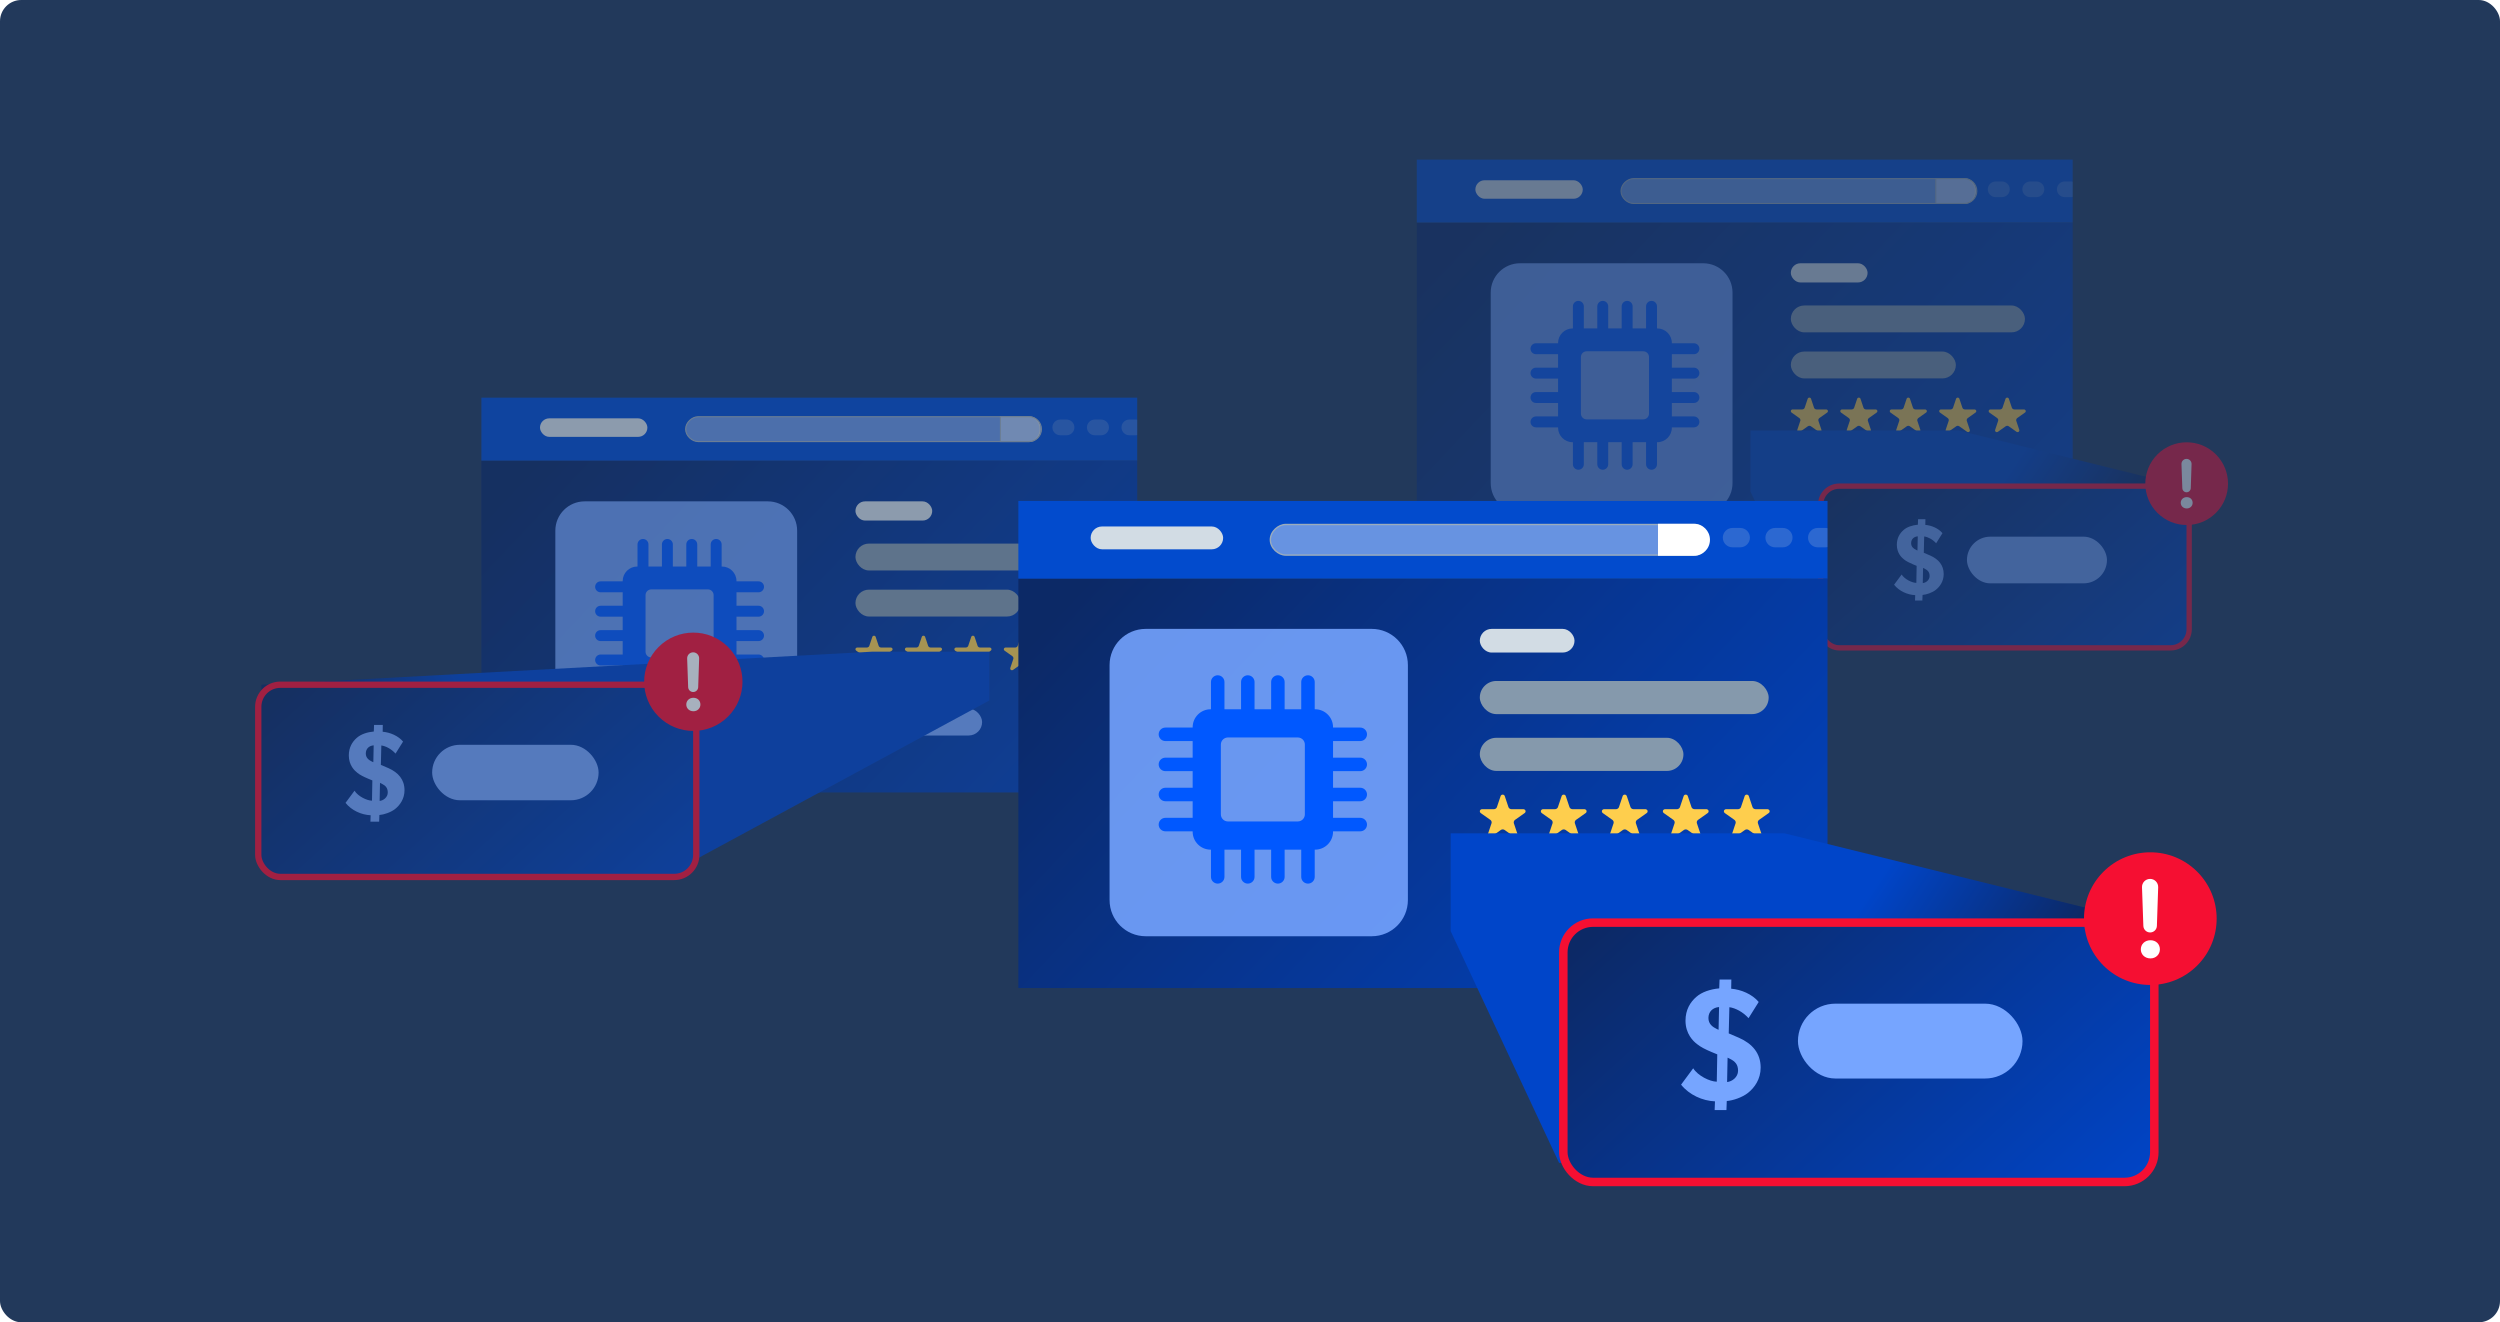
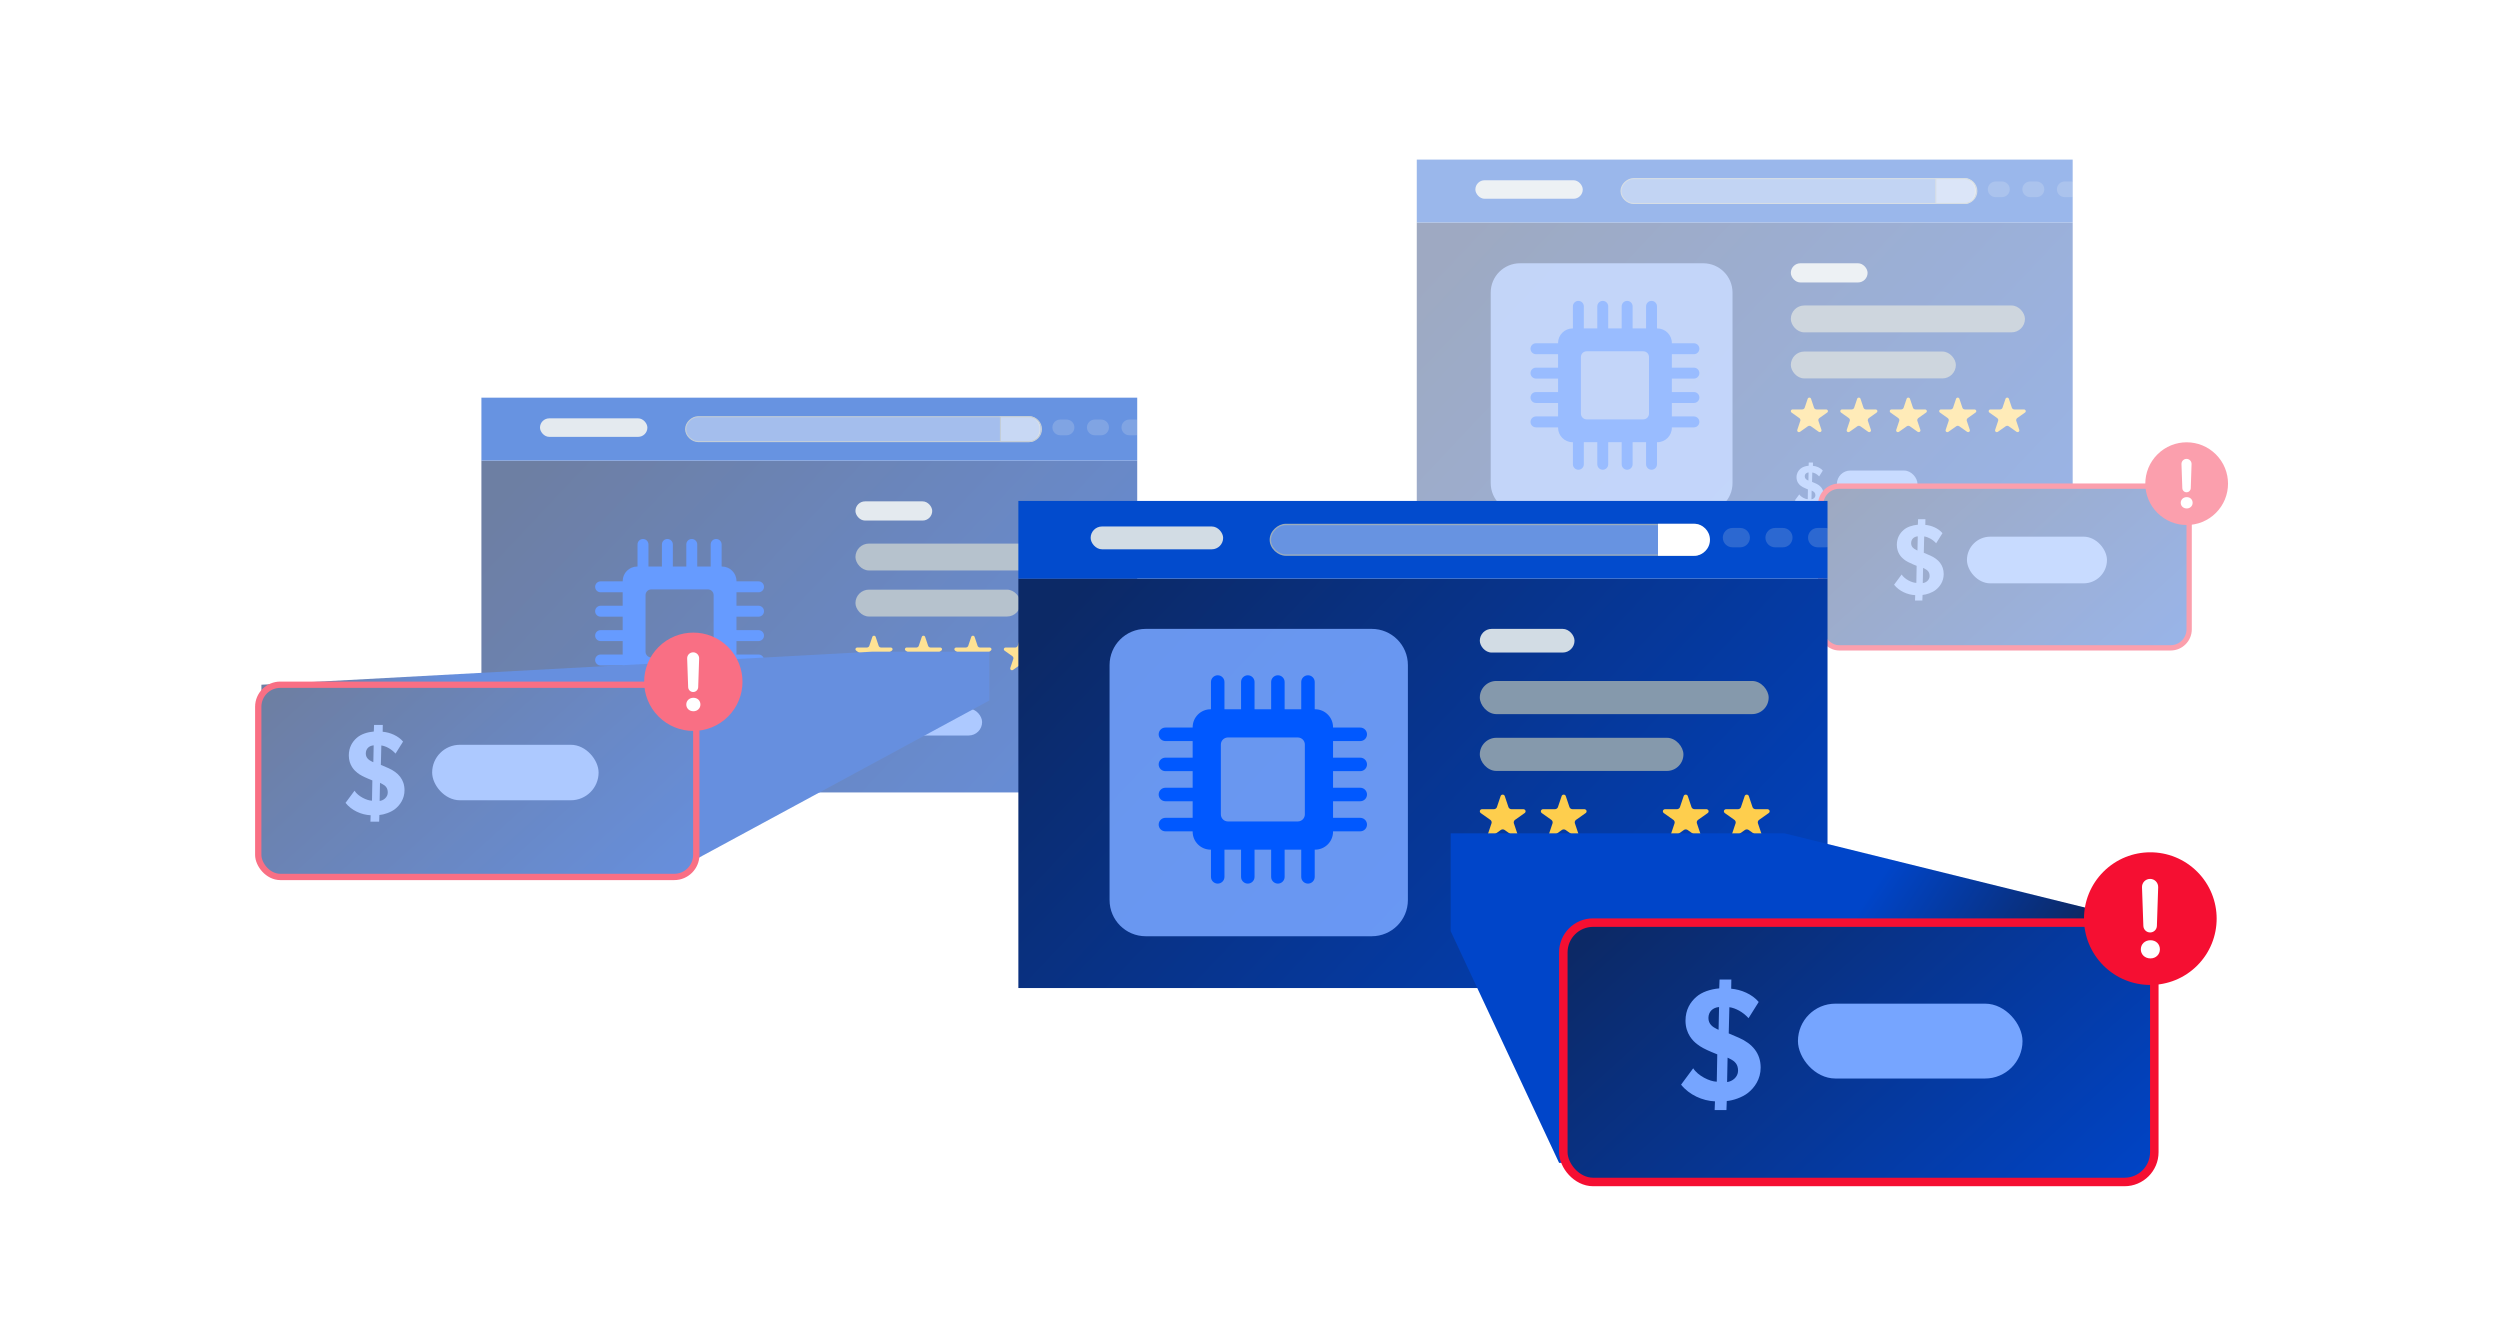
<svg xmlns="http://www.w3.org/2000/svg" width="588" height="311" viewBox="0 0 588 311" fill="none">
-   <rect width="588" height="311" rx="5" fill="#22395B" />
  <g opacity="0.4">
    <g clip-path="url(#clip0_10017_11486)">
      <g filter="url(#filter0_dd_10017_11486)">
        <path d="M327.694 46.808H487.531V126.02C487.531 128.454 485.548 130.428 483.103 130.428H332.121C329.677 130.428 327.694 128.454 327.694 126.02V46.808Z" fill="url(#paint0_linear_10017_11486)" />
        <path d="M423.355 110.694C423.355 111.676 422.83 112.394 422.291 112.823C421.807 113.21 421.019 113.473 420.494 113.514L420.466 114.274H419.471L419.498 113.542C418.462 113.5 417.328 113.003 416.637 112.132L417.66 110.749C418.061 111.385 419.056 111.869 419.651 111.883L419.692 109.574L419.222 109.381C418.697 109.16 418.282 108.952 417.978 108.703C417.674 108.468 417.01 107.86 417.01 106.727C417.01 105.814 417.411 105.165 417.923 104.722C418.393 104.308 419.111 104.073 419.858 104.004L419.886 103.257H420.881L420.867 104.031C421.696 104.1 422.636 104.487 423.189 105.151L422.332 106.519C421.862 105.994 421.226 105.662 420.715 105.593L420.66 107.805L421.531 108.178C422.65 108.676 423.355 109.478 423.355 110.694ZM419.844 105.579C419.319 105.621 418.946 105.966 418.946 106.506C418.946 107.017 419.305 107.266 419.651 107.432L419.803 107.501L419.844 105.579ZM421.448 110.957C421.448 110.431 421.199 110.169 420.784 109.961L420.563 109.851L420.521 111.911C420.95 111.869 421.448 111.496 421.448 110.957Z" fill="#76A5FF" />
        <path d="M424.029 90.771H421.713V90.767C421.584 90.765 421.46 90.727 421.355 90.657C421.251 90.587 421.173 90.488 421.131 90.375C421.124 90.358 421.118 90.34 421.113 90.322L420.433 88.291L420.417 88.24C420.387 88.164 420.333 88.098 420.26 88.052C420.188 88.006 420.102 87.983 420.014 87.987C419.927 87.99 419.843 88.019 419.775 88.07C419.706 88.121 419.657 88.191 419.635 88.27L418.947 90.315C418.947 90.316 418.947 90.317 418.947 90.318C418.942 90.34 418.935 90.361 418.926 90.381C418.883 90.493 418.805 90.591 418.701 90.66C418.597 90.729 418.472 90.766 418.344 90.767V90.772H416.026C415.925 90.788 415.833 90.837 415.768 90.911C415.703 90.984 415.668 91.077 415.669 91.172C415.669 91.234 415.684 91.295 415.712 91.35C415.74 91.406 415.782 91.455 415.833 91.494L415.852 91.508L417.652 92.784C417.738 92.841 417.807 92.917 417.855 93.005C417.903 93.092 417.928 93.189 417.927 93.287C417.927 93.333 417.921 93.378 417.91 93.423C417.902 93.457 417.891 93.49 417.877 93.523L417.194 95.565V95.572L417.189 95.587C417.178 95.624 417.172 95.663 417.172 95.702C417.171 95.754 417.18 95.806 417.2 95.855C417.22 95.904 417.25 95.949 417.289 95.986C417.328 96.024 417.374 96.054 417.425 96.075C417.476 96.096 417.532 96.108 417.587 96.109C417.66 96.109 417.732 96.091 417.794 96.056L417.867 96.006L419.654 94.743L419.693 94.715C419.792 94.651 419.91 94.616 420.03 94.615C420.151 94.614 420.269 94.647 420.369 94.709C420.391 94.722 420.412 94.737 420.432 94.753L422.209 96.01L422.259 96.046C422.324 96.085 422.4 96.105 422.477 96.104C422.533 96.103 422.588 96.091 422.639 96.07C422.69 96.049 422.736 96.019 422.775 95.981C422.813 95.943 422.843 95.899 422.863 95.85C422.883 95.802 422.893 95.75 422.891 95.698C422.892 95.657 422.885 95.616 422.873 95.577C422.873 95.571 422.868 95.564 422.867 95.558L422.181 93.509C422.17 93.482 422.161 93.455 422.154 93.427C422.125 93.315 422.131 93.198 422.169 93.088C422.208 92.979 422.278 92.882 422.372 92.807C422.388 92.795 422.404 92.784 422.42 92.773L424.2 91.514L424.254 91.475C424.3 91.436 424.337 91.389 424.362 91.336C424.387 91.283 424.4 91.226 424.399 91.168C424.4 91.071 424.362 90.978 424.294 90.905C424.226 90.832 424.132 90.784 424.029 90.771Z" fill="#FECE4D" />
        <path d="M435.664 90.771H433.348V90.767C433.219 90.765 433.095 90.727 432.99 90.657C432.886 90.587 432.808 90.488 432.766 90.375C432.759 90.358 432.753 90.34 432.748 90.322L432.068 88.291L432.051 88.24C432.022 88.164 431.967 88.098 431.894 88.052C431.822 88.006 431.736 87.983 431.648 87.987C431.561 87.99 431.477 88.019 431.409 88.07C431.341 88.121 431.292 88.191 431.269 88.27L430.581 90.315C430.581 90.316 430.581 90.317 430.581 90.318C430.576 90.34 430.569 90.361 430.56 90.381C430.518 90.493 430.439 90.591 430.335 90.66C430.231 90.729 430.106 90.766 429.979 90.767V90.772H427.66C427.559 90.788 427.468 90.837 427.402 90.911C427.337 90.984 427.302 91.077 427.304 91.172C427.303 91.234 427.318 91.295 427.346 91.35C427.374 91.406 427.416 91.455 427.467 91.494L427.486 91.508L429.286 92.784C429.392 92.856 429.473 92.955 429.519 93.069C429.565 93.183 429.574 93.307 429.545 93.425C429.537 93.46 429.526 93.493 429.511 93.525L428.828 95.567V95.575L428.823 95.589C428.812 95.627 428.807 95.666 428.807 95.705C428.805 95.757 428.814 95.809 428.834 95.858C428.854 95.906 428.885 95.951 428.923 95.989C428.962 96.027 429.008 96.057 429.059 96.078C429.111 96.099 429.166 96.11 429.222 96.111C429.294 96.112 429.366 96.094 429.428 96.059L429.501 96.008L431.288 94.746L431.327 94.718C431.426 94.654 431.544 94.619 431.664 94.618C431.785 94.617 431.903 94.649 432.004 94.712C432.026 94.725 432.047 94.739 432.066 94.755L433.843 96.013L433.893 96.049C433.958 96.087 434.034 96.107 434.111 96.107C434.167 96.106 434.222 96.094 434.273 96.073C434.324 96.052 434.371 96.022 434.409 95.984C434.448 95.946 434.478 95.901 434.498 95.853C434.518 95.804 434.527 95.752 434.526 95.7C434.526 95.66 434.52 95.619 434.507 95.58C434.507 95.574 434.502 95.567 434.5 95.56L433.815 93.511C433.803 93.485 433.794 93.457 433.788 93.429C433.775 93.381 433.769 93.332 433.769 93.283C433.768 93.193 433.789 93.104 433.829 93.022C433.87 92.94 433.93 92.867 434.004 92.809C434.019 92.797 434.035 92.786 434.051 92.775L435.832 91.516L435.885 91.477C435.932 91.439 435.969 91.391 435.994 91.338C436.019 91.285 436.031 91.228 436.031 91.17C436.032 91.073 435.995 90.98 435.928 90.906C435.86 90.833 435.767 90.785 435.664 90.771Z" fill="#FECE4D" />
        <path d="M447.298 90.771H444.982V90.767C444.853 90.765 444.728 90.727 444.624 90.657C444.52 90.587 444.442 90.488 444.4 90.375C444.393 90.358 444.387 90.34 444.382 90.322L443.702 88.291L443.685 88.24C443.655 88.164 443.601 88.098 443.528 88.052C443.456 88.006 443.37 87.983 443.282 87.987C443.195 87.99 443.111 88.019 443.043 88.07C442.974 88.121 442.925 88.191 442.903 88.27L442.215 90.315C442.215 90.315 442.215 90.315 442.215 90.318C442.21 90.34 442.203 90.361 442.194 90.381C442.151 90.493 442.073 90.591 441.969 90.66C441.865 90.729 441.74 90.766 441.612 90.767V90.772H439.294C439.193 90.788 439.101 90.837 439.036 90.911C438.971 90.984 438.936 91.077 438.938 91.172C438.937 91.234 438.951 91.295 438.98 91.351C439.008 91.407 439.049 91.456 439.101 91.494L439.12 91.508L440.92 92.784C441.026 92.856 441.107 92.955 441.153 93.069C441.198 93.183 441.207 93.307 441.178 93.425C441.171 93.46 441.159 93.493 441.145 93.525L440.462 95.567V95.575L440.457 95.589C440.446 95.627 440.44 95.666 440.44 95.705C440.439 95.757 440.448 95.809 440.468 95.858C440.488 95.906 440.518 95.951 440.557 95.989C440.596 96.027 440.642 96.057 440.693 96.078C440.744 96.099 440.8 96.11 440.856 96.111C440.928 96.112 441 96.094 441.062 96.059L441.135 96.008L442.922 94.746L442.961 94.718C443.06 94.654 443.178 94.619 443.298 94.618C443.419 94.617 443.537 94.649 443.637 94.712C443.659 94.725 443.68 94.739 443.7 94.755L445.477 96.013L445.527 96.049C445.592 96.087 445.668 96.107 445.745 96.107C445.801 96.106 445.856 96.094 445.907 96.073C445.958 96.052 446.004 96.022 446.043 95.984C446.081 95.946 446.112 95.901 446.132 95.853C446.152 95.804 446.161 95.752 446.16 95.7C446.16 95.66 446.153 95.619 446.141 95.58C446.141 95.574 446.136 95.567 446.135 95.56L445.449 93.511C445.438 93.485 445.429 93.457 445.422 93.429C445.41 93.381 445.403 93.332 445.403 93.283C445.403 93.193 445.423 93.104 445.464 93.022C445.505 92.94 445.564 92.867 445.638 92.809C445.653 92.797 445.669 92.786 445.685 92.775L447.466 91.516L447.521 91.477C447.567 91.439 447.604 91.391 447.629 91.338C447.654 91.285 447.667 91.228 447.666 91.17C447.667 91.073 447.63 90.979 447.562 90.906C447.495 90.833 447.401 90.785 447.298 90.771Z" fill="#FECE4D" />
        <path d="M458.927 90.771H456.611V90.767C456.482 90.765 456.357 90.727 456.253 90.657C456.149 90.587 456.071 90.488 456.029 90.375C456.022 90.358 456.016 90.34 456.011 90.322L455.331 88.291L455.313 88.24C455.284 88.164 455.23 88.098 455.157 88.052C455.085 88.006 454.999 87.983 454.911 87.987C454.824 87.99 454.74 88.019 454.672 88.07C454.603 88.121 454.554 88.191 454.532 88.27L453.844 90.315C453.844 90.316 453.844 90.317 453.844 90.318C453.839 90.34 453.832 90.361 453.823 90.381C453.78 90.493 453.702 90.591 453.598 90.66C453.494 90.729 453.369 90.766 453.241 90.767V90.772H450.923C450.822 90.788 450.73 90.837 450.665 90.911C450.6 90.984 450.565 91.077 450.566 91.172C450.566 91.234 450.58 91.295 450.608 91.351C450.637 91.407 450.678 91.456 450.73 91.494L450.749 91.508L452.549 92.784C452.655 92.856 452.736 92.955 452.782 93.069C452.827 93.183 452.836 93.307 452.807 93.425C452.799 93.46 452.788 93.493 452.774 93.525L452.091 95.567V95.575L452.085 95.589C452.074 95.627 452.069 95.666 452.069 95.705C452.067 95.757 452.076 95.809 452.096 95.858C452.116 95.906 452.147 95.951 452.185 95.989C452.224 96.027 452.27 96.057 452.321 96.078C452.373 96.099 452.428 96.11 452.484 96.111C452.556 96.112 452.628 96.094 452.69 96.059L452.763 96.008L454.55 94.746L454.589 94.718C454.688 94.654 454.806 94.619 454.926 94.618C455.047 94.617 455.165 94.649 455.265 94.712C455.288 94.725 455.309 94.739 455.329 94.755L457.106 96.013L457.156 96.049C457.221 96.087 457.297 96.107 457.374 96.107C457.43 96.106 457.485 96.094 457.536 96.073C457.587 96.052 457.633 96.022 457.672 95.984C457.71 95.946 457.74 95.901 457.76 95.853C457.78 95.804 457.79 95.752 457.788 95.7C457.789 95.66 457.782 95.619 457.77 95.58C457.77 95.574 457.765 95.567 457.763 95.56L457.077 93.511C457.066 93.485 457.057 93.457 457.05 93.429C457.038 93.381 457.032 93.332 457.032 93.283C457.031 93.193 457.052 93.104 457.092 93.022C457.133 92.94 457.192 92.867 457.266 92.809C457.282 92.797 457.298 92.786 457.314 92.775L459.094 91.516L459.148 91.477C459.194 91.439 459.231 91.391 459.256 91.338C459.282 91.285 459.294 91.228 459.293 91.17C459.294 91.073 459.258 90.98 459.19 90.906C459.123 90.833 459.029 90.785 458.927 90.771Z" fill="#FECE4D" />
        <path d="M470.561 90.771H468.245V90.767C468.116 90.765 467.991 90.727 467.887 90.657C467.783 90.587 467.705 90.488 467.663 90.375C467.656 90.358 467.65 90.34 467.645 90.322L466.965 88.291L466.948 88.24C466.918 88.164 466.864 88.098 466.791 88.052C466.719 88.006 466.633 87.983 466.545 87.987C466.458 87.99 466.374 88.019 466.306 88.07C466.237 88.121 466.188 88.191 466.166 88.27L465.478 90.315C465.478 90.315 465.478 90.315 465.478 90.318C465.473 90.34 465.466 90.361 465.457 90.381C465.414 90.493 465.336 90.591 465.232 90.66C465.128 90.729 465.003 90.766 464.875 90.767V90.772H462.556C462.455 90.788 462.364 90.837 462.298 90.911C462.233 90.984 462.198 91.077 462.2 91.172C462.199 91.234 462.214 91.295 462.242 91.35C462.27 91.406 462.312 91.455 462.363 91.494L462.382 91.508L464.185 92.783C464.29 92.854 464.371 92.953 464.417 93.067C464.463 93.181 464.472 93.305 464.443 93.424C464.435 93.458 464.424 93.492 464.409 93.524L463.727 95.566V95.573L463.722 95.588C463.71 95.626 463.704 95.665 463.704 95.704C463.702 95.756 463.712 95.808 463.732 95.856C463.752 95.905 463.782 95.95 463.821 95.988C463.859 96.025 463.906 96.056 463.957 96.077C464.008 96.098 464.063 96.109 464.119 96.11C464.192 96.11 464.263 96.092 464.326 96.057L464.398 96.007L466.186 94.745L466.225 94.716C466.324 94.652 466.441 94.618 466.562 94.617C466.682 94.615 466.801 94.648 466.901 94.71C466.923 94.723 466.944 94.738 466.963 94.754L468.74 96.012L468.791 96.048C468.856 96.086 468.932 96.106 469.009 96.105C469.065 96.104 469.12 96.093 469.171 96.072C469.222 96.05 469.268 96.02 469.307 95.982C469.345 95.945 469.375 95.9 469.395 95.852C469.415 95.803 469.425 95.751 469.423 95.699C469.423 95.658 469.417 95.618 469.404 95.579C469.404 95.573 469.4 95.566 469.398 95.559L468.712 93.51C468.701 93.483 468.692 93.456 468.685 93.428C468.673 93.38 468.666 93.331 468.666 93.282C468.666 93.192 468.686 93.102 468.727 93.02C468.767 92.939 468.827 92.866 468.901 92.808C468.916 92.796 468.932 92.785 468.948 92.774L470.729 91.515L470.783 91.476C470.829 91.437 470.866 91.39 470.891 91.337C470.916 91.284 470.929 91.226 470.928 91.168C470.929 91.072 470.892 90.979 470.824 90.906C470.757 90.833 470.663 90.785 470.561 90.771Z" fill="#FECE4D" />
        <rect x="426.503" y="105.139" width="18.958" height="6.319" rx="3.16" fill="#76A5FF" />
        <rect x="415.669" y="56.389" width="18.055" height="4.514" rx="2.257" fill="#D2DCE4" />
        <rect x="415.669" y="66.319" width="55.069" height="6.319" rx="3.16" fill="#8599AC" />
        <rect x="415.669" y="77.153" width="38.819" height="6.319" rx="3.16" fill="#8599AC" />
        <path opacity="0.88" d="M395.064 56.389H351.976C348.169 56.389 345.083 59.476 345.083 63.283V108.094C345.083 111.901 348.169 114.988 351.976 114.988H395.064C398.871 114.988 401.957 111.901 401.957 108.094V63.283C401.957 59.476 398.871 56.389 395.064 56.389Z" fill="#76A5FF" />
        <path d="M392.876 83.512C393.588 83.512 394.163 82.936 394.163 82.226C394.163 81.516 393.588 80.939 392.876 80.939H387.688V77.776H392.876C393.588 77.776 394.163 77.201 394.163 76.49C394.163 75.778 393.588 75.203 392.876 75.203H387.688V75.137C387.688 73.25 386.153 71.715 384.266 71.715H384.195V66.52C384.195 65.811 383.62 65.234 382.909 65.234C382.197 65.234 381.622 65.811 381.622 66.52V71.715H378.459V66.52C378.459 65.811 377.882 65.234 377.172 65.234C376.462 65.234 375.886 65.811 375.886 66.52V71.715H372.722V66.52C372.722 65.811 372.146 65.234 371.436 65.234C370.726 65.234 370.15 65.811 370.15 66.52V71.715H366.986V66.52C366.986 65.811 366.409 65.234 365.7 65.234C364.99 65.234 364.413 65.811 364.413 66.52V71.715H364.347C362.458 71.715 360.923 73.25 360.923 75.137V75.203H355.73C355.019 75.203 354.444 75.78 354.444 76.49C354.444 77.199 355.019 77.776 355.73 77.776H360.923V80.939H355.73C355.019 80.939 354.444 81.515 354.444 82.226C354.444 82.937 355.019 83.512 355.73 83.512H360.923V86.676H355.73C355.019 86.676 354.444 87.252 354.444 87.962C354.444 88.672 355.019 89.249 355.73 89.249H360.923V92.412H355.73C355.019 92.412 354.444 92.989 354.444 93.699C354.444 94.408 355.019 94.985 355.73 94.985H360.923V95.058C360.923 96.945 362.458 98.48 364.347 98.48H364.413V103.666C364.413 104.376 364.988 104.953 365.7 104.953C366.411 104.953 366.986 104.376 366.986 103.666V98.48H370.15V103.666C370.15 104.376 370.725 104.953 371.436 104.953C372.147 104.953 372.722 104.376 372.722 103.666V98.48H375.886V103.666C375.886 104.376 376.462 104.953 377.172 104.953C377.882 104.953 378.459 104.376 378.459 103.666V98.48H381.622V103.666C381.622 104.376 382.197 104.953 382.909 104.953C383.62 104.953 384.195 104.376 384.195 103.666V98.48H384.266C386.155 98.48 387.688 96.945 387.688 95.058V94.985H392.876C393.588 94.985 394.163 94.41 394.163 93.699C394.163 92.987 393.588 92.412 392.876 92.412H387.688V89.249H392.876C393.588 89.249 394.163 88.672 394.163 87.962C394.163 87.252 393.588 86.676 392.876 86.676H387.688V83.512H392.876ZM382.313 91.753C382.313 92.499 381.709 93.103 380.963 93.103H367.65C366.904 93.103 366.3 92.499 366.3 91.753V78.441C366.3 77.695 366.904 77.091 367.65 77.091H380.963C381.709 77.091 382.313 77.695 382.313 78.441V91.753Z" fill="#0058FF" />
        <path d="M327.694 32H487.531V46.808H327.694V32Z" fill="#024BCD" />
        <rect x="341.474" y="36.863" width="25.26" height="4.355" rx="2.178" fill="#D2DCE4" />
        <path d="M375.732 39.404C375.732 38.605 376.116 37.876 376.678 37.343C377.242 36.81 377.973 36.486 378.65 36.486L456.627 36.486C457.969 36.486 459.091 37.772 459.091 39.404C459.091 41.036 457.969 42.322 456.627 42.322L378.65 42.322C377.973 42.322 377.242 41.998 376.678 41.465C376.116 40.933 375.732 40.203 375.732 39.404Z" fill="white" fill-opacity="0.4" stroke="#9BACBC" stroke-width="0.261" />
        <path d="M449.771 36.486H456.499C458.111 36.486 459.417 37.793 459.417 39.404C459.417 41.015 458.111 42.322 456.499 42.322H449.771V36.486Z" fill="white" fill-opacity="0.4" stroke="#9BACBC" stroke-width="0.261" />
        <path opacity="0.2" d="M461.995 38.994C461.995 37.974 462.822 37.147 463.842 37.147H465.319C466.338 37.147 467.166 37.974 467.166 38.994C467.166 40.014 466.338 40.84 465.319 40.84H463.842C462.822 40.84 461.995 40.014 461.995 38.994Z" fill="#D2DCE4" />
        <path opacity="0.2" d="M470.12 38.994C470.12 37.974 470.947 37.147 471.967 37.147H473.444C474.464 37.147 475.291 37.974 475.291 38.994C475.291 40.014 474.464 40.84 473.444 40.84H471.967C470.947 40.84 470.12 40.014 470.12 38.994Z" fill="#D2DCE4" />
        <path opacity="0.2" d="M478.245 38.994C478.245 37.974 479.072 37.147 480.092 37.147H481.569C482.589 37.147 483.416 37.974 483.416 38.994C483.416 40.014 482.589 40.84 481.569 40.84H480.092C479.072 40.84 478.245 40.014 478.245 38.994Z" fill="#D2DCE4" />
      </g>
    </g>
    <g style="mix-blend-mode:lighten">
-       <path d="M411.694 115.588L427.594 149.571H511.147V113.718L460.641 101.247H411.694V115.588Z" fill="url(#paint1_linear_10017_11486)" />
-     </g>
+       </g>
    <rect x="428.218" y="114.341" width="86.671" height="38.035" rx="4.365" fill="url(#paint2_linear_10017_11486)" stroke="#F50F32" stroke-width="1.247" />
    <path d="M457.157 135.03C457.157 136.735 456.245 137.984 455.308 138.728C454.468 139.401 453.099 139.857 452.187 139.929L452.139 141.25H450.41L450.458 139.977C448.657 139.905 446.688 139.041 445.487 137.528L447.264 135.126C447.96 136.231 449.689 137.072 450.722 137.096L450.794 133.085L449.978 132.749C449.065 132.365 448.345 132.005 447.816 131.573C447.288 131.164 446.135 130.108 446.135 128.139C446.135 126.554 446.832 125.425 447.72 124.657C448.537 123.936 449.785 123.528 451.082 123.408L451.13 122.111H452.859L452.835 123.456C454.276 123.576 455.909 124.249 456.869 125.401L455.38 127.778C454.564 126.866 453.459 126.29 452.571 126.17L452.475 130.012L453.988 130.66C455.933 131.525 457.157 132.917 457.157 135.03ZM451.058 126.146C450.146 126.218 449.497 126.818 449.497 127.754C449.497 128.643 450.122 129.075 450.722 129.363L450.986 129.483L451.058 126.146ZM453.844 135.487C453.844 134.574 453.411 134.118 452.691 133.758L452.307 133.566L452.235 137.144C452.979 137.072 453.844 136.423 453.844 135.487Z" fill="#76A5FF" />
    <rect x="462.626" y="126.226" width="32.933" height="10.978" rx="5.489" fill="#76A5FF" />
    <path d="M521.182 120.635C524.981 116.836 524.981 110.677 521.182 106.878C517.383 103.079 511.224 103.079 507.426 106.878C503.627 110.677 503.627 116.836 507.426 120.635C511.224 124.433 517.383 124.433 521.182 120.635Z" fill="#F50F32" />
    <path d="M514.325 119.591C513.495 119.591 512.91 119.005 512.91 118.258C512.91 117.51 513.495 116.924 514.325 116.924C515.155 116.924 515.708 117.51 515.708 118.258C515.708 119.005 515.122 119.591 514.325 119.591ZM514.269 107.928C514.94 107.928 515.478 108.484 515.456 109.154L515.268 114.825C515.25 115.36 514.811 115.785 514.275 115.785C513.739 115.785 513.302 115.361 513.282 114.827L513.083 109.158C513.059 108.487 513.597 107.929 514.269 107.929V107.928Z" fill="white" />
  </g>
  <g opacity="0.6">
    <g clip-path="url(#clip1_10017_11486)">
      <g filter="url(#filter1_dd_10017_11486)">
        <path d="M107.694 102.808H267.531V182.02C267.531 184.454 265.548 186.428 263.103 186.428H112.121C109.677 186.428 107.694 184.454 107.694 182.02V102.808Z" fill="url(#paint3_linear_10017_11486)" />
        <path d="M203.355 166.694C203.355 167.676 202.83 168.394 202.291 168.823C201.807 169.21 201.019 169.473 200.494 169.514L200.466 170.274H199.471L199.498 169.542C198.462 169.5 197.328 169.003 196.637 168.132L197.66 166.749C198.061 167.385 199.056 167.869 199.651 167.883L199.692 165.574L199.222 165.381C198.697 165.16 198.282 164.952 197.978 164.703C197.674 164.468 197.01 163.86 197.01 162.727C197.01 161.814 197.411 161.165 197.923 160.722C198.393 160.308 199.111 160.073 199.858 160.004L199.886 159.257H200.881L200.867 160.031C201.696 160.1 202.636 160.487 203.189 161.151L202.332 162.519C201.862 161.994 201.226 161.662 200.715 161.593L200.66 163.805L201.531 164.178C202.65 164.676 203.355 165.478 203.355 166.694ZM199.844 161.579C199.319 161.621 198.946 161.966 198.946 162.506C198.946 163.017 199.305 163.266 199.651 163.432L199.803 163.501L199.844 161.579ZM201.448 166.957C201.448 166.431 201.199 166.169 200.784 165.961L200.563 165.851L200.521 167.911C200.95 167.869 201.448 167.496 201.448 166.957Z" fill="#76A5FF" />
        <path d="M204.029 146.771H201.713V146.767C201.584 146.765 201.46 146.727 201.355 146.657C201.251 146.587 201.173 146.488 201.131 146.375C201.124 146.358 201.118 146.34 201.113 146.322L200.433 144.291L200.417 144.24C200.387 144.164 200.333 144.098 200.26 144.052C200.188 144.006 200.102 143.983 200.014 143.987C199.927 143.99 199.843 144.019 199.775 144.07C199.706 144.121 199.657 144.191 199.635 144.27L198.947 146.315C198.947 146.316 198.947 146.317 198.947 146.318C198.942 146.34 198.935 146.361 198.926 146.381C198.883 146.493 198.805 146.591 198.701 146.66C198.597 146.729 198.472 146.766 198.344 146.767V146.772H196.026C195.925 146.788 195.833 146.837 195.768 146.911C195.703 146.984 195.668 147.077 195.669 147.172C195.669 147.234 195.684 147.295 195.712 147.351C195.74 147.406 195.782 147.455 195.833 147.494L195.852 147.508L197.652 148.784C197.738 148.841 197.807 148.917 197.855 149.005C197.903 149.092 197.928 149.189 197.927 149.287C197.927 149.333 197.921 149.378 197.91 149.423C197.902 149.457 197.891 149.49 197.877 149.523L197.194 151.565V151.572L197.189 151.587C197.178 151.624 197.172 151.663 197.172 151.702C197.171 151.755 197.18 151.806 197.2 151.855C197.22 151.904 197.25 151.949 197.289 151.986C197.328 152.024 197.374 152.054 197.425 152.075C197.476 152.096 197.532 152.108 197.587 152.109C197.66 152.109 197.732 152.091 197.794 152.056L197.867 152.006L199.654 150.743L199.693 150.715C199.792 150.651 199.91 150.616 200.03 150.615C200.151 150.614 200.269 150.647 200.369 150.709C200.391 150.722 200.412 150.737 200.432 150.753L202.209 152.01L202.259 152.047C202.324 152.085 202.4 152.105 202.477 152.104C202.533 152.103 202.588 152.091 202.639 152.07C202.69 152.049 202.736 152.019 202.775 151.981C202.813 151.943 202.843 151.899 202.863 151.85C202.883 151.802 202.893 151.75 202.891 151.698C202.892 151.657 202.885 151.616 202.873 151.577C202.873 151.571 202.868 151.564 202.867 151.558L202.181 149.509C202.17 149.482 202.161 149.455 202.154 149.427C202.125 149.315 202.131 149.198 202.169 149.088C202.208 148.979 202.278 148.882 202.372 148.807C202.388 148.795 202.404 148.784 202.42 148.774L204.2 147.514L204.254 147.475C204.3 147.437 204.337 147.389 204.362 147.336C204.387 147.283 204.4 147.226 204.399 147.168C204.4 147.071 204.362 146.978 204.294 146.905C204.226 146.832 204.132 146.784 204.029 146.771Z" fill="#FECE4D" />
        <path d="M215.664 146.771H213.348V146.767C213.219 146.765 213.095 146.727 212.99 146.657C212.886 146.587 212.808 146.488 212.766 146.375C212.759 146.358 212.753 146.34 212.748 146.322L212.068 144.291L212.051 144.24C212.022 144.164 211.967 144.098 211.894 144.052C211.822 144.006 211.736 143.983 211.648 143.987C211.561 143.99 211.477 144.019 211.409 144.07C211.341 144.121 211.292 144.191 211.269 144.27L210.581 146.315C210.581 146.316 210.581 146.317 210.581 146.318C210.576 146.34 210.569 146.361 210.56 146.381C210.518 146.493 210.439 146.591 210.335 146.66C210.231 146.729 210.106 146.766 209.979 146.767V146.772H207.66C207.559 146.788 207.468 146.837 207.402 146.911C207.337 146.984 207.302 147.077 207.304 147.172C207.303 147.234 207.318 147.295 207.346 147.351C207.374 147.406 207.416 147.455 207.467 147.494L207.486 147.508L209.286 148.784C209.392 148.856 209.473 148.955 209.519 149.069C209.565 149.183 209.574 149.307 209.545 149.425C209.537 149.46 209.526 149.493 209.511 149.525L208.828 151.567V151.575L208.823 151.589C208.812 151.627 208.807 151.666 208.807 151.705C208.805 151.758 208.814 151.809 208.834 151.858C208.854 151.906 208.885 151.951 208.923 151.989C208.962 152.027 209.008 152.057 209.059 152.078C209.111 152.099 209.166 152.11 209.222 152.111C209.294 152.112 209.366 152.094 209.428 152.059L209.501 152.009L211.288 150.746L211.327 150.718C211.426 150.654 211.544 150.619 211.664 150.618C211.785 150.617 211.903 150.649 212.004 150.711C212.026 150.724 212.047 150.739 212.066 150.755L213.843 152.013L213.893 152.049C213.958 152.087 214.034 152.107 214.111 152.107C214.167 152.105 214.222 152.094 214.273 152.073C214.324 152.052 214.371 152.021 214.409 151.984C214.448 151.946 214.478 151.901 214.498 151.853C214.518 151.804 214.527 151.752 214.526 151.7C214.526 151.66 214.52 151.619 214.507 151.58C214.507 151.574 214.502 151.567 214.5 151.56L213.815 149.511C213.803 149.485 213.794 149.457 213.788 149.429C213.775 149.381 213.769 149.332 213.769 149.283C213.768 149.193 213.789 149.104 213.829 149.022C213.87 148.94 213.93 148.867 214.004 148.809C214.019 148.797 214.035 148.786 214.051 148.775L215.832 147.516L215.885 147.477C215.932 147.439 215.969 147.391 215.994 147.338C216.019 147.285 216.031 147.228 216.031 147.17C216.032 147.073 215.995 146.98 215.928 146.906C215.86 146.833 215.767 146.785 215.664 146.771Z" fill="#FECE4D" />
        <path d="M227.298 146.771H224.982V146.767C224.853 146.765 224.728 146.727 224.624 146.657C224.52 146.587 224.442 146.488 224.4 146.375C224.393 146.358 224.387 146.34 224.382 146.322L223.702 144.291L223.685 144.24C223.655 144.164 223.601 144.098 223.528 144.052C223.456 144.006 223.37 143.983 223.282 143.987C223.195 143.99 223.111 144.019 223.043 144.07C222.974 144.121 222.925 144.191 222.903 144.27L222.215 146.315C222.215 146.315 222.215 146.315 222.215 146.318C222.21 146.34 222.203 146.361 222.194 146.381C222.151 146.493 222.073 146.591 221.969 146.66C221.865 146.729 221.74 146.766 221.612 146.767V146.772H219.294C219.193 146.788 219.101 146.837 219.036 146.911C218.971 146.984 218.936 147.077 218.938 147.172C218.937 147.234 218.951 147.295 218.98 147.351C219.008 147.407 219.049 147.455 219.101 147.494L219.12 147.508L220.92 148.784C221.026 148.856 221.107 148.955 221.153 149.069C221.198 149.183 221.207 149.307 221.178 149.425C221.171 149.46 221.159 149.493 221.145 149.525L220.462 151.567V151.575L220.457 151.589C220.446 151.627 220.44 151.666 220.44 151.705C220.439 151.758 220.448 151.809 220.468 151.858C220.488 151.906 220.518 151.951 220.557 151.989C220.596 152.027 220.642 152.057 220.693 152.078C220.744 152.099 220.8 152.11 220.856 152.111C220.928 152.112 221 152.094 221.062 152.059L221.135 152.009L222.922 150.746L222.961 150.718C223.06 150.654 223.178 150.619 223.298 150.618C223.419 150.617 223.537 150.649 223.637 150.711C223.659 150.725 223.68 150.739 223.7 150.755L225.477 152.013L225.527 152.049C225.592 152.087 225.668 152.107 225.745 152.107C225.801 152.105 225.856 152.094 225.907 152.073C225.958 152.052 226.004 152.021 226.043 151.984C226.081 151.946 226.112 151.901 226.132 151.853C226.152 151.804 226.161 151.752 226.16 151.7C226.16 151.66 226.153 151.619 226.141 151.58C226.141 151.574 226.136 151.567 226.135 151.56L225.449 149.511C225.438 149.485 225.429 149.457 225.422 149.429C225.41 149.381 225.403 149.332 225.403 149.283C225.403 149.193 225.423 149.104 225.464 149.022C225.505 148.94 225.564 148.867 225.638 148.809C225.653 148.797 225.669 148.786 225.685 148.775L227.466 147.516L227.521 147.477C227.567 147.439 227.604 147.391 227.629 147.338C227.654 147.285 227.667 147.228 227.666 147.17C227.667 147.073 227.63 146.979 227.562 146.906C227.495 146.833 227.401 146.785 227.298 146.771Z" fill="#FECE4D" />
        <path d="M238.927 146.771H236.611V146.767C236.482 146.765 236.357 146.727 236.253 146.657C236.149 146.587 236.071 146.488 236.029 146.375C236.022 146.358 236.016 146.34 236.011 146.322L235.331 144.291L235.313 144.24C235.284 144.164 235.23 144.098 235.157 144.052C235.085 144.006 234.999 143.983 234.911 143.987C234.824 143.99 234.74 144.019 234.672 144.07C234.603 144.121 234.554 144.191 234.532 144.27L233.844 146.315C233.844 146.316 233.844 146.317 233.844 146.318C233.839 146.34 233.832 146.361 233.823 146.381C233.78 146.493 233.702 146.591 233.598 146.66C233.494 146.729 233.369 146.766 233.241 146.767V146.772H230.923C230.822 146.788 230.73 146.837 230.665 146.911C230.6 146.984 230.565 147.077 230.566 147.172C230.566 147.234 230.58 147.295 230.608 147.351C230.637 147.407 230.678 147.455 230.73 147.494L230.749 147.508L232.549 148.784C232.655 148.856 232.736 148.955 232.782 149.069C232.827 149.183 232.836 149.307 232.807 149.425C232.799 149.46 232.788 149.493 232.774 149.525L232.091 151.567V151.575L232.085 151.589C232.074 151.627 232.069 151.666 232.069 151.705C232.067 151.758 232.076 151.809 232.096 151.858C232.116 151.906 232.147 151.951 232.185 151.989C232.224 152.027 232.27 152.057 232.321 152.078C232.373 152.099 232.428 152.11 232.484 152.111C232.556 152.112 232.628 152.094 232.69 152.059L232.763 152.009L234.55 150.746L234.589 150.718C234.688 150.654 234.806 150.619 234.926 150.618C235.047 150.617 235.165 150.649 235.265 150.711C235.288 150.724 235.309 150.739 235.329 150.755L237.106 152.013L237.156 152.049C237.221 152.087 237.297 152.107 237.374 152.107C237.43 152.105 237.485 152.094 237.536 152.073C237.587 152.052 237.633 152.021 237.672 151.984C237.71 151.946 237.74 151.901 237.76 151.853C237.78 151.804 237.79 151.752 237.788 151.7C237.789 151.66 237.782 151.619 237.77 151.58C237.77 151.574 237.765 151.567 237.763 151.56L237.077 149.511C237.066 149.485 237.057 149.457 237.05 149.429C237.038 149.381 237.032 149.332 237.032 149.283C237.031 149.193 237.052 149.104 237.092 149.022C237.133 148.94 237.192 148.867 237.266 148.809C237.282 148.797 237.298 148.786 237.314 148.775L239.094 147.516L239.148 147.477C239.194 147.439 239.231 147.391 239.256 147.338C239.282 147.285 239.294 147.228 239.293 147.17C239.294 147.073 239.258 146.98 239.19 146.906C239.123 146.833 239.029 146.785 238.927 146.771Z" fill="#FECE4D" />
        <path d="M250.561 146.771H248.245V146.767C248.116 146.765 247.991 146.727 247.887 146.657C247.783 146.587 247.705 146.488 247.663 146.375C247.656 146.358 247.65 146.34 247.645 146.322L246.965 144.291L246.948 144.24C246.918 144.164 246.864 144.098 246.791 144.052C246.719 144.006 246.633 143.983 246.545 143.987C246.458 143.99 246.374 144.019 246.306 144.07C246.237 144.121 246.188 144.191 246.166 144.27L245.478 146.315C245.478 146.315 245.478 146.315 245.478 146.318C245.473 146.34 245.466 146.361 245.457 146.381C245.414 146.493 245.336 146.591 245.232 146.66C245.128 146.729 245.003 146.766 244.875 146.767V146.772H242.556C242.455 146.788 242.364 146.837 242.298 146.911C242.233 146.984 242.198 147.077 242.2 147.172C242.199 147.234 242.214 147.295 242.242 147.351C242.27 147.406 242.312 147.455 242.363 147.494L242.382 147.508L244.185 148.783C244.29 148.854 244.371 148.953 244.417 149.067C244.463 149.181 244.472 149.305 244.443 149.424C244.435 149.458 244.424 149.492 244.409 149.524L243.727 151.566V151.573L243.722 151.588C243.71 151.626 243.704 151.665 243.704 151.704C243.702 151.756 243.712 151.808 243.732 151.856C243.752 151.905 243.782 151.95 243.821 151.988C243.859 152.025 243.906 152.056 243.957 152.077C244.008 152.098 244.063 152.109 244.119 152.11C244.192 152.11 244.263 152.092 244.326 152.057L244.398 152.007L246.186 150.745L246.225 150.716C246.324 150.652 246.441 150.618 246.562 150.617C246.682 150.616 246.801 150.648 246.901 150.71C246.923 150.723 246.944 150.738 246.963 150.754L248.74 152.012L248.791 152.048C248.856 152.086 248.932 152.106 249.009 152.105C249.065 152.104 249.12 152.093 249.171 152.072C249.222 152.051 249.268 152.02 249.307 151.982C249.345 151.945 249.375 151.9 249.395 151.852C249.415 151.803 249.425 151.751 249.423 151.699C249.423 151.658 249.417 151.618 249.404 151.579C249.404 151.573 249.4 151.566 249.398 151.559L248.712 149.51C248.701 149.483 248.692 149.456 248.685 149.428C248.673 149.38 248.666 149.331 248.666 149.282C248.666 149.192 248.686 149.102 248.727 149.02C248.767 148.939 248.827 148.866 248.901 148.808C248.916 148.796 248.932 148.785 248.948 148.774L250.729 147.515L250.783 147.476C250.829 147.437 250.866 147.39 250.891 147.337C250.916 147.284 250.929 147.226 250.928 147.168C250.929 147.072 250.892 146.979 250.824 146.906C250.757 146.833 250.663 146.785 250.561 146.771Z" fill="#FECE4D" />
        <rect x="206.503" y="161.139" width="18.958" height="6.319" rx="3.16" fill="#76A5FF" />
        <rect x="195.669" y="112.389" width="18.055" height="4.514" rx="2.257" fill="#D2DCE4" />
        <rect x="195.669" y="122.319" width="55.069" height="6.319" rx="3.16" fill="#8599AC" />
        <rect x="195.669" y="133.153" width="38.819" height="6.319" rx="3.16" fill="#8599AC" />
-         <path opacity="0.88" d="M175.064 112.389H131.976C128.169 112.389 125.083 115.476 125.083 119.283V164.094C125.083 167.901 128.169 170.988 131.976 170.988H175.064C178.871 170.988 181.957 167.901 181.957 164.094V119.283C181.957 115.476 178.871 112.389 175.064 112.389Z" fill="#76A5FF" />
        <path d="M172.876 139.512C173.588 139.512 174.163 138.936 174.163 138.226C174.163 137.516 173.588 136.94 172.876 136.94H167.688V133.776H172.876C173.588 133.776 174.163 133.201 174.163 132.49C174.163 131.778 173.588 131.203 172.876 131.203H167.688V131.137C167.688 129.25 166.153 127.715 164.266 127.715H164.195V122.52C164.195 121.811 163.62 121.234 162.909 121.234C162.197 121.234 161.622 121.811 161.622 122.52V127.715H158.459V122.52C158.459 121.811 157.882 121.234 157.172 121.234C156.462 121.234 155.886 121.811 155.886 122.52V127.715H152.722V122.52C152.722 121.811 152.146 121.234 151.436 121.234C150.726 121.234 150.15 121.811 150.15 122.52V127.715H146.986V122.52C146.986 121.811 146.409 121.234 145.7 121.234C144.99 121.234 144.413 121.811 144.413 122.52V127.715H144.347C142.458 127.715 140.923 129.25 140.923 131.137V131.203H135.73C135.019 131.203 134.444 131.78 134.444 132.49C134.444 133.199 135.019 133.776 135.73 133.776H140.923V136.94H135.73C135.019 136.94 134.444 137.515 134.444 138.226C134.444 138.937 135.019 139.512 135.73 139.512H140.923V142.676H135.73C135.019 142.676 134.444 143.253 134.444 143.962C134.444 144.672 135.019 145.249 135.73 145.249H140.923V148.412H135.73C135.019 148.412 134.444 148.989 134.444 149.699C134.444 150.408 135.019 150.985 135.73 150.985H140.923V151.058C140.923 152.945 142.458 154.48 144.347 154.48H144.413V159.666C144.413 160.376 144.988 160.953 145.7 160.953C146.411 160.953 146.986 160.376 146.986 159.666V154.48H150.15V159.666C150.15 160.376 150.725 160.953 151.436 160.953C152.147 160.953 152.722 160.376 152.722 159.666V154.48H155.886V159.666C155.886 160.376 156.462 160.953 157.172 160.953C157.882 160.953 158.459 160.376 158.459 159.666V154.48H161.622V159.666C161.622 160.376 162.197 160.953 162.909 160.953C163.62 160.953 164.195 160.376 164.195 159.666V154.48H164.266C166.155 154.48 167.688 152.945 167.688 151.058V150.985H172.876C173.588 150.985 174.163 150.41 174.163 149.699C174.163 148.987 173.588 148.412 172.876 148.412H167.688V145.249H172.876C173.588 145.249 174.163 144.672 174.163 143.962C174.163 143.253 173.588 142.676 172.876 142.676H167.688V139.512H172.876ZM162.313 147.753C162.313 148.499 161.709 149.103 160.963 149.103H147.65C146.904 149.103 146.3 148.499 146.3 147.753V134.441C146.3 133.695 146.904 133.092 147.65 133.092H160.963C161.709 133.092 162.313 133.695 162.313 134.441V147.753Z" fill="#0058FF" />
        <path d="M107.694 88H267.531V102.808H107.694V88Z" fill="#024BCD" />
        <rect x="121.474" y="92.863" width="25.26" height="4.355" rx="2.178" fill="#D2DCE4" />
        <path d="M155.732 95.404C155.732 94.605 156.116 93.876 156.678 93.343C157.242 92.81 157.973 92.486 158.65 92.486L236.627 92.486C237.969 92.486 239.091 93.772 239.091 95.404C239.091 97.036 237.969 98.322 236.627 98.322L158.65 98.322C157.973 98.322 157.242 97.998 156.678 97.465C156.116 96.933 155.732 96.203 155.732 95.404Z" fill="white" fill-opacity="0.4" stroke="#9BACBC" stroke-width="0.261" />
        <path d="M229.771 92.486H236.499C238.111 92.486 239.417 93.793 239.417 95.404C239.417 97.015 238.111 98.322 236.499 98.322H229.771V92.486Z" fill="white" fill-opacity="0.4" stroke="#9BACBC" stroke-width="0.261" />
        <path opacity="0.2" d="M241.995 94.994C241.995 93.974 242.822 93.147 243.842 93.147H245.319C246.338 93.147 247.166 93.974 247.166 94.994C247.166 96.014 246.338 96.84 245.319 96.84H243.842C242.822 96.84 241.995 96.014 241.995 94.994Z" fill="#D2DCE4" />
        <path opacity="0.2" d="M250.12 94.994C250.12 93.974 250.947 93.147 251.967 93.147H253.444C254.464 93.147 255.291 93.974 255.291 94.994C255.291 96.014 254.464 96.84 253.444 96.84H251.967C250.947 96.84 250.12 96.014 250.12 94.994Z" fill="#D2DCE4" />
        <path opacity="0.2" d="M258.245 94.994C258.245 93.974 259.072 93.147 260.092 93.147H261.569C262.589 93.147 263.416 93.974 263.416 94.994C263.416 96.014 262.589 96.84 261.569 96.84H260.092C259.072 96.84 258.245 96.014 258.245 94.994Z" fill="#D2DCE4" />
      </g>
    </g>
    <g style="mix-blend-mode:lighten">
      <path d="M232.694 164.753L160.8 203.665H61.483V161.047L205.271 153.265H232.694V164.753Z" fill="url(#paint4_linear_10017_11486)" />
    </g>
    <rect x="60.741" y="161.047" width="103.024" height="45.212" rx="5.188" fill="url(#paint5_linear_10017_11486)" stroke="#F50F32" stroke-width="1.482" />
    <path d="M95.141 185.866C95.141 187.892 94.057 189.377 92.944 190.262C91.945 191.061 90.317 191.603 89.233 191.689L89.176 193.259H87.121L87.178 191.746C85.037 191.66 82.696 190.633 81.269 188.834L83.381 185.98C84.209 187.293 86.264 188.292 87.492 188.321L87.577 183.554L86.607 183.154C85.522 182.697 84.666 182.269 84.038 181.755C83.41 181.27 82.04 180.014 82.04 177.674C82.04 175.79 82.868 174.448 83.924 173.535C84.894 172.679 86.378 172.193 87.92 172.051L87.977 170.509H90.032L90.004 172.108C91.716 172.25 93.657 173.05 94.799 174.42L93.029 177.246C92.059 176.161 90.746 175.476 89.689 175.333L89.575 179.9L91.374 180.671C93.686 181.698 95.141 183.354 95.141 185.866ZM87.891 175.305C86.807 175.39 86.036 176.104 86.036 177.217C86.036 178.273 86.778 178.787 87.492 179.129L87.806 179.272L87.891 175.305ZM91.202 186.408C91.202 185.323 90.689 184.781 89.832 184.353L89.376 184.125L89.29 188.378C90.175 188.292 91.202 187.521 91.202 186.408Z" fill="#76A5FF" />
    <rect x="101.642" y="175.174" width="39.147" height="13.049" rx="6.525" fill="#76A5FF" />
    <path d="M171.246 168.528C175.761 164.013 175.761 156.692 171.246 152.176C166.73 147.661 159.409 147.661 154.894 152.176C150.378 156.692 150.378 164.013 154.894 168.528C159.409 173.043 166.73 173.043 171.246 168.528Z" fill="#F50F32" />
    <path d="M163.095 167.287C162.109 167.287 161.413 166.591 161.413 165.703C161.413 164.814 162.109 164.118 163.095 164.118C164.081 164.118 164.738 164.814 164.738 165.703C164.738 166.591 164.042 167.287 163.095 167.287ZM163.029 153.424C163.826 153.424 164.465 154.085 164.439 154.882L164.215 161.622C164.195 162.258 163.673 162.763 163.035 162.763C162.399 162.763 161.878 162.26 161.855 161.625L161.618 154.886C161.59 154.088 162.23 153.426 163.029 153.426V153.424Z" fill="white" />
  </g>
  <g clip-path="url(#clip2_10017_11486)">
    <g filter="url(#filter2_dd_10017_11486)">
      <path d="M232.694 129.268H429.88V226.99C429.88 229.993 427.435 232.428 424.417 232.428H238.156C235.14 232.428 232.694 229.993 232.694 226.99V129.268Z" fill="url(#paint6_linear_10017_11486)" />
      <path d="M350.709 208.278C350.709 209.489 350.061 210.376 349.396 210.905C348.799 211.382 347.827 211.706 347.179 211.757L347.145 212.695H345.917L345.951 211.791C344.672 211.74 343.273 211.126 342.421 210.052L343.683 208.347C344.177 209.131 345.405 209.728 346.138 209.745L346.19 206.897L345.61 206.658C344.962 206.386 344.45 206.13 344.075 205.823C343.7 205.533 342.881 204.782 342.881 203.384C342.881 202.259 343.376 201.457 344.007 200.911C344.587 200.4 345.473 200.11 346.394 200.025L346.428 199.104H347.656L347.639 200.059C348.662 200.144 349.822 200.621 350.504 201.44L349.447 203.128C348.867 202.48 348.083 202.071 347.452 201.986L347.383 204.714L348.458 205.175C349.839 205.789 350.709 206.778 350.709 208.278ZM346.377 201.969C345.729 202.02 345.269 202.446 345.269 203.111C345.269 203.742 345.712 204.049 346.138 204.254L346.326 204.339L346.377 201.969ZM348.355 208.602C348.355 207.954 348.048 207.63 347.537 207.375L347.264 207.238L347.213 209.779C347.741 209.728 348.355 209.268 348.355 208.602Z" fill="#76A5FF" />
      <path d="M351.54 183.504H348.683V183.499C348.524 183.497 348.37 183.45 348.242 183.363C348.113 183.277 348.017 183.155 347.965 183.016C347.956 182.995 347.949 182.973 347.943 182.951L347.104 180.445L347.083 180.382C347.047 180.288 346.98 180.206 346.891 180.15C346.801 180.094 346.695 180.065 346.587 180.069C346.479 180.073 346.376 180.11 346.291 180.172C346.207 180.235 346.147 180.321 346.119 180.418L345.271 182.941C345.271 182.943 345.271 182.944 345.271 182.946C345.264 182.972 345.255 182.998 345.245 183.023C345.192 183.162 345.095 183.282 344.966 183.367C344.838 183.452 344.685 183.498 344.527 183.5V183.505H341.667C341.542 183.525 341.429 183.586 341.349 183.677C341.268 183.767 341.225 183.882 341.227 183.999C341.227 184.075 341.244 184.151 341.279 184.219C341.314 184.288 341.365 184.348 341.429 184.396L341.452 184.414L343.673 185.988C343.779 186.059 343.864 186.152 343.923 186.26C343.982 186.368 344.013 186.487 344.012 186.608C344.012 186.665 344.005 186.721 343.992 186.776C343.982 186.818 343.968 186.859 343.95 186.899L343.108 189.418V189.427L343.102 189.445C343.088 189.492 343.081 189.54 343.081 189.588C343.079 189.652 343.091 189.716 343.115 189.776C343.14 189.836 343.177 189.892 343.225 189.938C343.273 189.985 343.33 190.022 343.393 190.048C343.456 190.074 343.524 190.088 343.593 190.089C343.683 190.09 343.771 190.067 343.848 190.024L343.938 189.962L346.142 188.405L346.191 188.37C346.313 188.291 346.458 188.248 346.607 188.246C346.755 188.245 346.901 188.286 347.025 188.362C347.052 188.378 347.078 188.396 347.102 188.416L349.294 189.968L349.356 190.013C349.437 190.06 349.53 190.084 349.625 190.083C349.694 190.082 349.762 190.067 349.825 190.041C349.888 190.015 349.945 189.978 349.993 189.932C350.04 189.885 350.077 189.83 350.102 189.77C350.127 189.71 350.139 189.646 350.137 189.582C350.137 189.532 350.129 189.482 350.113 189.433C350.113 189.426 350.108 189.418 350.106 189.409L349.26 186.882C349.246 186.849 349.235 186.815 349.227 186.78C349.192 186.642 349.198 186.498 349.245 186.363C349.293 186.228 349.38 186.108 349.496 186.016C349.515 186.001 349.535 185.988 349.555 185.975L351.751 184.421L351.818 184.373C351.875 184.325 351.92 184.267 351.951 184.201C351.982 184.136 351.998 184.065 351.997 183.994C351.997 183.874 351.951 183.759 351.867 183.669C351.783 183.579 351.667 183.521 351.54 183.504Z" fill="#FECE4D" />
      <path d="M365.894 183.504H363.036V183.499C362.878 183.497 362.724 183.45 362.595 183.363C362.467 183.277 362.37 183.155 362.319 183.016C362.31 182.995 362.302 182.973 362.296 182.951L361.457 180.445L361.436 180.382C361.4 180.288 361.332 180.206 361.243 180.15C361.154 180.094 361.047 180.065 360.94 180.069C360.832 180.073 360.728 180.11 360.644 180.172C360.56 180.235 360.499 180.321 360.472 180.418L359.623 182.941C359.623 182.943 359.623 182.944 359.623 182.946C359.616 182.972 359.608 182.998 359.597 183.023C359.545 183.162 359.447 183.282 359.319 183.367C359.191 183.452 359.037 183.499 358.88 183.5V183.505H356.019C355.895 183.525 355.782 183.586 355.701 183.677C355.621 183.767 355.578 183.882 355.58 183.999C355.579 184.075 355.597 184.151 355.632 184.219C355.667 184.288 355.718 184.348 355.781 184.396L355.805 184.414L358.026 185.988C358.156 186.076 358.256 186.198 358.312 186.339C358.369 186.479 358.38 186.632 358.344 186.779C358.334 186.821 358.321 186.862 358.303 186.902L357.461 189.421V189.43L357.454 189.449C357.441 189.495 357.434 189.543 357.434 189.592C357.432 189.656 357.443 189.72 357.468 189.78C357.493 189.84 357.53 189.895 357.578 189.942C357.625 189.988 357.682 190.025 357.745 190.051C357.809 190.077 357.877 190.091 357.946 190.092C358.036 190.093 358.124 190.071 358.201 190.028L358.29 189.966L360.495 188.408L360.543 188.373C360.666 188.294 360.811 188.251 360.959 188.25C361.108 188.249 361.254 188.289 361.378 188.365C361.405 188.382 361.431 188.4 361.455 188.42L363.647 189.971L363.709 190.016C363.789 190.063 363.883 190.087 363.978 190.087C364.047 190.085 364.115 190.071 364.178 190.045C364.241 190.019 364.298 189.982 364.345 189.935C364.393 189.888 364.43 189.834 364.455 189.774C364.479 189.714 364.491 189.65 364.489 189.586C364.489 189.535 364.482 189.485 364.466 189.437C364.466 189.43 364.46 189.421 364.458 189.413L363.612 186.885C363.598 186.852 363.587 186.818 363.579 186.784C363.563 186.725 363.556 186.664 363.555 186.603C363.555 186.492 363.58 186.382 363.63 186.281C363.68 186.18 363.754 186.09 363.845 186.019C363.864 186.004 363.884 185.99 363.903 185.977L366.1 184.424L366.167 184.375C366.224 184.328 366.269 184.269 366.3 184.204C366.331 184.138 366.347 184.068 366.346 183.996C366.347 183.877 366.302 183.762 366.219 183.671C366.136 183.581 366.02 183.522 365.894 183.504Z" fill="#FECE4D" />
-       <path d="M380.246 183.504H377.389V183.499C377.23 183.497 377.076 183.45 376.948 183.363C376.819 183.277 376.723 183.155 376.671 183.016C376.662 182.995 376.655 182.973 376.649 182.951L375.81 180.445L375.788 180.382C375.753 180.288 375.685 180.206 375.596 180.15C375.506 180.094 375.4 180.065 375.292 180.069C375.184 180.073 375.081 180.11 374.997 180.172C374.912 180.235 374.852 180.321 374.824 180.418L373.976 182.941C373.976 182.941 373.976 182.942 373.976 182.946C373.969 182.972 373.96 182.998 373.95 183.023C373.897 183.162 373.8 183.282 373.672 183.367C373.543 183.452 373.39 183.498 373.232 183.5V183.505H370.372C370.247 183.525 370.134 183.586 370.054 183.677C369.973 183.767 369.93 183.882 369.932 183.999C369.931 184.075 369.949 184.151 369.984 184.22C370.019 184.288 370.07 184.349 370.134 184.396L370.157 184.414L372.378 185.988C372.509 186.076 372.608 186.198 372.665 186.339C372.721 186.479 372.732 186.632 372.697 186.779C372.687 186.821 372.673 186.862 372.655 186.902L371.813 189.421V189.43L371.807 189.449C371.793 189.495 371.786 189.543 371.786 189.592C371.784 189.656 371.796 189.72 371.821 189.78C371.845 189.84 371.882 189.895 371.93 189.942C371.978 189.988 372.035 190.025 372.098 190.051C372.161 190.077 372.229 190.091 372.298 190.092C372.388 190.093 372.476 190.071 372.553 190.028L372.643 189.966L374.848 188.408L374.896 188.373C375.018 188.294 375.163 188.251 375.312 188.25C375.461 188.249 375.606 188.289 375.73 188.365C375.757 188.382 375.783 188.4 375.807 188.42L377.999 189.971L378.061 190.016C378.142 190.063 378.235 190.087 378.33 190.087C378.399 190.085 378.467 190.071 378.53 190.045C378.593 190.019 378.65 189.982 378.698 189.935C378.745 189.888 378.783 189.834 378.807 189.774C378.832 189.714 378.844 189.65 378.842 189.586C378.842 189.535 378.834 189.485 378.818 189.437C378.818 189.43 378.813 189.421 378.811 189.413L377.965 186.885C377.951 186.852 377.94 186.818 377.932 186.784C377.917 186.725 377.909 186.664 377.909 186.603C377.908 186.492 377.934 186.382 377.984 186.281C378.034 186.18 378.107 186.09 378.199 186.019C378.217 186.004 378.237 185.99 378.257 185.977L380.454 184.424L380.521 184.375C380.578 184.328 380.624 184.269 380.655 184.204C380.686 184.138 380.701 184.068 380.7 183.996C380.701 183.877 380.656 183.761 380.572 183.671C380.489 183.58 380.373 183.521 380.246 183.504Z" fill="#FECE4D" />
      <path d="M394.593 183.504H391.735V183.499C391.576 183.497 391.422 183.45 391.294 183.363C391.165 183.277 391.069 183.155 391.017 183.016C391.008 182.995 391.001 182.973 390.995 182.951L390.156 180.445L390.135 180.382C390.099 180.288 390.031 180.206 389.942 180.15C389.853 180.094 389.746 180.065 389.638 180.069C389.53 180.073 389.427 180.11 389.343 180.172C389.258 180.235 389.198 180.321 389.17 180.418L388.322 182.941C388.322 182.943 388.322 182.944 388.322 182.946C388.315 182.972 388.306 182.998 388.296 183.023C388.243 183.162 388.146 183.282 388.018 183.367C387.889 183.452 387.736 183.499 387.578 183.5V183.505H384.718C384.593 183.525 384.481 183.586 384.4 183.677C384.319 183.767 384.276 183.882 384.278 183.999C384.277 184.075 384.295 184.151 384.33 184.22C384.365 184.288 384.416 184.349 384.48 184.396L384.504 184.414L386.724 185.988C386.855 186.076 386.955 186.198 387.011 186.339C387.068 186.479 387.079 186.632 387.043 186.779C387.033 186.821 387.019 186.862 387.002 186.902L386.159 189.421V189.43L386.152 189.449C386.139 189.495 386.132 189.543 386.132 189.592C386.129 189.656 386.141 189.72 386.166 189.78C386.191 189.84 386.228 189.895 386.275 189.942C386.323 189.988 386.38 190.025 386.443 190.051C386.507 190.077 386.575 190.091 386.644 190.092C386.733 190.093 386.822 190.071 386.898 190.028L386.988 189.966L389.193 188.408L389.241 188.373C389.364 188.294 389.508 188.251 389.657 188.25C389.806 188.249 389.952 188.289 390.075 188.365C390.103 188.382 390.129 188.4 390.154 188.42L392.346 189.971L392.408 190.016C392.488 190.063 392.582 190.087 392.677 190.087C392.746 190.085 392.814 190.071 392.877 190.045C392.94 190.019 392.997 189.982 393.044 189.935C393.092 189.888 393.129 189.834 393.153 189.774C393.178 189.714 393.19 189.65 393.188 189.586C393.188 189.535 393.18 189.485 393.165 189.437C393.165 189.43 393.159 189.421 393.157 189.413L392.311 186.885C392.297 186.852 392.286 186.818 392.278 186.784C392.262 186.725 392.254 186.664 392.254 186.603C392.253 186.492 392.279 186.382 392.329 186.281C392.379 186.18 392.452 186.09 392.544 186.019C392.563 186.004 392.582 185.99 392.602 185.977L394.799 184.424L394.865 184.375C394.922 184.328 394.968 184.269 394.999 184.204C395.03 184.138 395.045 184.068 395.045 183.996C395.046 183.877 395.001 183.762 394.918 183.671C394.834 183.581 394.719 183.522 394.593 183.504Z" fill="#FECE4D" />
      <path d="M408.945 183.504H406.087V183.499C405.929 183.497 405.775 183.45 405.646 183.363C405.518 183.277 405.421 183.155 405.37 183.016C405.361 182.995 405.353 182.973 405.347 182.951L404.509 180.445L404.487 180.382C404.451 180.288 404.384 180.206 404.294 180.15C404.205 180.094 404.099 180.065 403.991 180.069C403.883 180.073 403.779 180.11 403.695 180.172C403.611 180.235 403.551 180.321 403.523 180.418L402.674 182.941C402.674 182.941 402.674 182.942 402.674 182.946C402.668 182.972 402.659 182.998 402.648 183.023C402.596 183.162 402.499 183.282 402.37 183.367C402.242 183.452 402.088 183.499 401.931 183.5V183.505H399.069C398.945 183.525 398.832 183.586 398.752 183.677C398.671 183.767 398.628 183.882 398.63 183.999C398.629 184.075 398.647 184.151 398.682 184.219C398.717 184.288 398.768 184.348 398.832 184.396L398.855 184.414L401.079 185.986C401.209 186.074 401.309 186.197 401.365 186.337C401.422 186.478 401.433 186.631 401.397 186.777C401.387 186.819 401.374 186.861 401.356 186.901L400.514 189.42V189.429L400.507 189.447C400.493 189.493 400.486 189.541 400.486 189.59C400.484 189.654 400.495 189.718 400.52 189.778C400.545 189.838 400.582 189.893 400.63 189.94C400.677 189.987 400.734 190.024 400.798 190.05C400.861 190.076 400.929 190.09 400.998 190.091C401.088 190.091 401.176 190.069 401.253 190.026L401.342 189.964L403.547 188.406L403.596 188.371C403.718 188.292 403.863 188.25 404.011 188.248C404.16 188.247 404.306 188.287 404.43 188.364C404.457 188.38 404.483 188.398 404.507 188.418L406.699 189.97L406.761 190.014C406.842 190.061 406.935 190.086 407.03 190.085C407.099 190.084 407.167 190.07 407.23 190.043C407.293 190.017 407.35 189.98 407.397 189.933C407.445 189.887 407.482 189.832 407.507 189.772C407.531 189.712 407.543 189.648 407.541 189.584C407.541 189.534 407.534 189.484 407.518 189.435C407.518 189.428 407.513 189.419 407.51 189.411L406.664 186.883C406.65 186.85 406.639 186.817 406.631 186.782C406.615 186.723 406.608 186.663 406.608 186.602C406.607 186.491 406.632 186.38 406.682 186.279C406.732 186.178 406.806 186.089 406.897 186.017C406.916 186.002 406.936 185.989 406.956 185.975L409.152 184.422L409.219 184.374C409.276 184.326 409.321 184.267 409.352 184.202C409.383 184.137 409.399 184.066 409.398 183.995C409.399 183.876 409.353 183.76 409.27 183.67C409.187 183.58 409.071 183.521 408.945 183.504Z" fill="#FECE4D" />
      <rect x="354.592" y="201.229" width="23.388" height="7.796" rx="3.898" fill="#76A5FF" />
      <rect x="341.227" y="141.088" width="22.275" height="5.569" rx="2.784" fill="#D2DCE4" />
      <rect x="341.227" y="153.339" width="67.938" height="7.796" rx="3.898" fill="#8599AC" />
      <rect x="341.227" y="166.704" width="47.891" height="7.796" rx="3.898" fill="#8599AC" />
      <path opacity="0.88" d="M315.806 141.088H262.651C257.954 141.088 254.146 144.896 254.146 149.593V204.875C254.146 209.572 257.954 213.38 262.651 213.38H315.806C320.503 213.38 324.311 209.572 324.311 204.875V149.593C324.311 144.896 320.503 141.088 315.806 141.088Z" fill="#76A5FF" />
      <path d="M313.107 174.55C313.985 174.55 314.694 173.838 314.694 172.963C314.694 172.087 313.985 171.376 313.107 171.376H306.707V167.473H313.107C313.985 167.473 314.694 166.763 314.694 165.886C314.694 165.008 313.985 164.299 313.107 164.299H306.707V164.217C306.707 161.889 304.813 159.995 302.485 159.995H302.397V153.587C302.397 152.711 301.688 152 300.811 152C299.933 152 299.224 152.711 299.224 153.587V159.995H295.321V153.587C295.321 152.711 294.609 152 293.734 152C292.858 152 292.147 152.711 292.147 153.587V159.995H288.244V153.587C288.244 152.711 287.532 152 286.657 152C285.781 152 285.07 152.711 285.07 153.587V159.995H281.167V153.587C281.167 152.711 280.456 152 279.58 152C278.705 152 277.993 152.711 277.993 153.587V159.995H277.911C275.582 159.995 273.688 161.889 273.688 164.217V164.299H267.281C266.404 164.299 265.694 165.01 265.694 165.886C265.694 166.761 266.404 167.473 267.281 167.473H273.688V171.376H267.281C266.404 171.376 265.694 172.085 265.694 172.963C265.694 173.84 266.404 174.55 267.281 174.55H273.688V178.452H267.281C266.404 178.452 265.694 179.164 265.694 180.039C265.694 180.915 266.404 181.626 267.281 181.626H273.688V185.529H267.281C266.404 185.529 265.694 186.241 265.694 187.116C265.694 187.992 266.404 188.703 267.281 188.703H273.688V188.793C273.688 191.121 275.582 193.014 277.911 193.014H277.993V199.413C277.993 200.289 278.703 201 279.58 201C280.458 201 281.167 200.289 281.167 199.413V193.014H285.07V199.413C285.07 200.289 285.779 201 286.657 201C287.534 201 288.244 200.289 288.244 199.413V193.014H292.147V199.413C292.147 200.289 292.858 201 293.734 201C294.609 201 295.321 200.289 295.321 199.413V193.014H299.224V199.413C299.224 200.289 299.933 201 300.811 201C301.688 201 302.397 200.289 302.397 199.413V193.014H302.485C304.815 193.014 306.707 191.121 306.707 188.793V188.703H313.107C313.985 188.703 314.694 187.994 314.694 187.116C314.694 186.239 313.985 185.529 313.107 185.529H306.707V181.626H313.107C313.985 181.626 314.694 180.915 314.694 180.039C314.694 179.164 313.985 178.452 313.107 178.452H306.707V174.55H313.107ZM300.076 184.716C300.076 185.637 299.331 186.381 298.411 186.381H281.986C281.065 186.381 280.321 185.637 280.321 184.716V168.294C280.321 167.373 281.065 166.628 281.986 166.628H298.411C299.331 166.628 300.076 167.373 300.076 168.294V184.716Z" fill="#0058FF" />
      <path d="M232.694 111H429.88V129.268H232.694V111Z" fill="#024BCD" />
      <rect x="249.694" y="117" width="31.163" height="5.373" rx="2.686" fill="#D2DCE4" />
      <path d="M291.958 120.134C291.958 119.149 292.431 118.248 293.125 117.592C293.82 116.934 294.722 116.534 295.557 116.534L391.755 116.534C393.411 116.534 394.795 118.121 394.795 120.134C394.795 122.147 393.411 123.734 391.755 123.734L295.557 123.734C294.722 123.734 293.82 123.334 293.125 122.676C292.431 122.02 291.958 121.12 291.958 120.134Z" fill="white" fill-opacity="0.4" stroke="#9BACBC" stroke-width="0.322" />
      <path d="M383.136 116.373H391.597C393.675 116.373 395.358 118.057 395.358 120.134C395.358 122.211 393.675 123.895 391.597 123.895H383.136V116.373Z" fill="white" />
      <path opacity="0.2" d="M398.377 119.628C398.377 118.369 399.397 117.35 400.656 117.35H402.478C403.735 117.35 404.756 118.369 404.756 119.628C404.756 120.886 403.735 121.906 402.478 121.906H400.656C399.397 121.906 398.377 120.886 398.377 119.628Z" fill="#D2DCE4" />
      <path opacity="0.2" d="M408.401 119.628C408.401 118.369 409.421 117.35 410.679 117.35H412.502C413.76 117.35 414.78 118.369 414.78 119.628C414.78 120.886 413.76 121.906 412.502 121.906H410.679C409.421 121.906 408.401 120.886 408.401 119.628Z" fill="#D2DCE4" />
      <path opacity="0.2" d="M418.425 119.628C418.425 118.369 419.445 117.35 420.703 117.35H422.525C423.784 117.35 424.804 118.369 424.804 119.628C424.804 120.886 423.784 121.906 422.525 121.906H420.703C419.445 121.906 418.425 120.886 418.425 119.628Z" fill="#D2DCE4" />
    </g>
  </g>
  <g style="mix-blend-mode:lighten">
    <path d="M341.194 219L366.694 273.5H500.694V216L419.694 196H341.194V219Z" fill="url(#paint7_linear_10017_11486)" />
  </g>
  <rect x="367.694" y="217" width="139" height="61" rx="7" fill="url(#paint8_linear_10017_11486)" stroke="#F50F32" stroke-width="2" />
  <path d="M414.107 251.105C414.107 253.839 412.643 255.842 411.141 257.036C409.793 258.114 407.598 258.846 406.135 258.961L406.058 261.08H403.285L403.362 259.039C400.474 258.923 397.316 257.537 395.39 255.11L398.24 251.259C399.357 253.031 402.13 254.379 403.786 254.417L403.901 247.986L402.592 247.447C401.128 246.83 399.973 246.253 399.126 245.559C398.279 244.905 396.43 243.21 396.43 240.052C396.43 237.511 397.547 235.7 398.972 234.468C400.281 233.313 402.284 232.658 404.363 232.466L404.44 230.386H407.213L407.175 232.543C409.485 232.735 412.104 233.813 413.645 235.662L411.257 239.475C409.948 238.011 408.176 237.087 406.751 236.894L406.597 243.056L409.023 244.096C412.143 245.482 414.107 247.716 414.107 251.105ZM404.325 236.856C402.861 236.971 401.822 237.934 401.822 239.436C401.822 240.861 402.823 241.554 403.786 242.016L404.209 242.209L404.325 236.856ZM408.792 251.837C408.792 250.373 408.099 249.642 406.944 249.064L406.327 248.756L406.212 254.494C407.406 254.379 408.792 253.339 408.792 251.837Z" fill="#76A5FF" />
  <rect x="422.877" y="236.061" width="52.818" height="17.606" rx="8.803" fill="#76A5FF" />
  <path d="M516.788 227.094C522.88 221.001 522.88 211.124 516.788 205.031C510.695 198.939 500.818 198.939 494.725 205.031C488.633 211.124 488.633 221.001 494.725 227.094C500.818 233.186 510.695 233.186 516.788 227.094Z" fill="#F50F32" />
  <path d="M505.79 225.419C504.46 225.419 503.521 224.48 503.521 223.281C503.521 222.082 504.46 221.143 505.79 221.143C507.121 221.143 508.008 222.082 508.008 223.281C508.008 224.48 507.069 225.419 505.79 225.419ZM505.701 206.715C506.777 206.715 507.639 207.607 507.604 208.682L507.302 217.776C507.274 218.634 506.57 219.315 505.71 219.315C504.851 219.315 504.149 218.636 504.117 217.779L503.798 208.687C503.759 207.611 504.623 206.717 505.701 206.717V206.715Z" fill="white" />
  <defs>
    <filter id="filter0_dd_10017_11486" x="319.949" y="24.255" width="184.179" height="122.771" filterUnits="userSpaceOnUse" color-interpolation-filters="sRGB">
      <feFlood flood-opacity="0" result="BackgroundImageFix" />
      <feColorMatrix in="SourceAlpha" type="matrix" values="0 0 0 0 0 0 0 0 0 0 0 0 0 0 0 0 0 0 127 0" result="hardAlpha" />
      <feOffset dx="5.532" dy="5.532" />
      <feGaussianBlur stdDeviation="5.532" />
      <feColorMatrix type="matrix" values="0 0 0 0 0 0 0 0 0 0.297 0 0 0 0 0.859 0 0 0 0.08 0" />
      <feBlend mode="normal" in2="BackgroundImageFix" result="effect1_dropShadow_10017_11486" />
      <feColorMatrix in="SourceAlpha" type="matrix" values="0 0 0 0 0 0 0 0 0 0 0 0 0 0 0 0 0 0 127 0" result="hardAlpha" />
      <feOffset />
      <feGaussianBlur stdDeviation="3.873" />
      <feComposite in2="hardAlpha" operator="out" />
      <feColorMatrix type="matrix" values="0 0 0 0 0.035 0 0 0 0 0.105 0 0 0 0 0.212 0 0 0 0.07 0" />
      <feBlend mode="normal" in2="effect1_dropShadow_10017_11486" result="effect2_dropShadow_10017_11486" />
      <feBlend mode="normal" in="SourceGraphic" in2="effect2_dropShadow_10017_11486" result="shape" />
    </filter>
    <filter id="filter1_dd_10017_11486" x="99.949" y="80.255" width="184.179" height="122.771" filterUnits="userSpaceOnUse" color-interpolation-filters="sRGB">
      <feFlood flood-opacity="0" result="BackgroundImageFix" />
      <feColorMatrix in="SourceAlpha" type="matrix" values="0 0 0 0 0 0 0 0 0 0 0 0 0 0 0 0 0 0 127 0" result="hardAlpha" />
      <feOffset dx="5.532" dy="5.532" />
      <feGaussianBlur stdDeviation="5.532" />
      <feColorMatrix type="matrix" values="0 0 0 0 0 0 0 0 0 0.297 0 0 0 0 0.859 0 0 0 0.08 0" />
      <feBlend mode="normal" in2="BackgroundImageFix" result="effect1_dropShadow_10017_11486" />
      <feColorMatrix in="SourceAlpha" type="matrix" values="0 0 0 0 0 0 0 0 0 0 0 0 0 0 0 0 0 0 127 0" result="hardAlpha" />
      <feOffset />
      <feGaussianBlur stdDeviation="3.873" />
      <feComposite in2="hardAlpha" operator="out" />
      <feColorMatrix type="matrix" values="0 0 0 0 0.035 0 0 0 0 0.105 0 0 0 0 0.212 0 0 0 0.07 0" />
      <feBlend mode="normal" in2="effect1_dropShadow_10017_11486" result="effect2_dropShadow_10017_11486" />
      <feBlend mode="normal" in="SourceGraphic" in2="effect2_dropShadow_10017_11486" result="shape" />
    </filter>
    <filter id="filter2_dd_10017_11486" x="223.139" y="101.445" width="227.217" height="151.459" filterUnits="userSpaceOnUse" color-interpolation-filters="sRGB">
      <feFlood flood-opacity="0" result="BackgroundImageFix" />
      <feColorMatrix in="SourceAlpha" type="matrix" values="0 0 0 0 0 0 0 0 0 0 0 0 0 0 0 0 0 0 127 0" result="hardAlpha" />
      <feOffset dx="6.825" dy="6.825" />
      <feGaussianBlur stdDeviation="6.825" />
      <feColorMatrix type="matrix" values="0 0 0 0 0 0 0 0 0 0.297 0 0 0 0 0.859 0 0 0 0.08 0" />
      <feBlend mode="normal" in2="BackgroundImageFix" result="effect1_dropShadow_10017_11486" />
      <feColorMatrix in="SourceAlpha" type="matrix" values="0 0 0 0 0 0 0 0 0 0 0 0 0 0 0 0 0 0 127 0" result="hardAlpha" />
      <feOffset />
      <feGaussianBlur stdDeviation="4.778" />
      <feComposite in2="hardAlpha" operator="out" />
      <feColorMatrix type="matrix" values="0 0 0 0 0.035 0 0 0 0 0.105 0 0 0 0 0.212 0 0 0 0.07 0" />
      <feBlend mode="normal" in2="effect1_dropShadow_10017_11486" result="effect2_dropShadow_10017_11486" />
      <feBlend mode="normal" in="SourceGraphic" in2="effect2_dropShadow_10017_11486" result="shape" />
    </filter>
    <linearGradient id="paint0_linear_10017_11486" x1="341.169" y1="46.808" x2="460.866" y2="159.66" gradientUnits="userSpaceOnUse">
      <stop stop-color="#0C2966" />
      <stop offset="1" stop-color="#0045C9" />
    </linearGradient>
    <linearGradient id="paint1_linear_10017_11486" x1="414.5" y1="101.247" x2="482.288" y2="146.225" gradientUnits="userSpaceOnUse">
      <stop stop-color="#0045C9" />
      <stop offset="0.66" stop-color="#0045C9" />
      <stop offset="1" stop-color="#0C2966" />
    </linearGradient>
    <linearGradient id="paint2_linear_10017_11486" x1="435.006" y1="113.718" x2="491.059" y2="175.597" gradientUnits="userSpaceOnUse">
      <stop stop-color="#0C2966" />
      <stop offset="1" stop-color="#0045C9" />
    </linearGradient>
    <linearGradient id="paint3_linear_10017_11486" x1="121.169" y1="102.808" x2="240.866" y2="215.66" gradientUnits="userSpaceOnUse">
      <stop stop-color="#0C2966" />
      <stop offset="1" stop-color="#0045C9" />
    </linearGradient>
    <linearGradient id="paint4_linear_10017_11486" x1="176.365" y1="146.223" x2="95.787" y2="199.688" gradientUnits="userSpaceOnUse">
      <stop stop-color="#0045C9" />
      <stop offset="0.66" stop-color="#0045C9" />
      <stop offset="1" stop-color="#0C2966" />
    </linearGradient>
    <linearGradient id="paint5_linear_10017_11486" x1="68.81" y1="160.306" x2="135.44" y2="233.86" gradientUnits="userSpaceOnUse">
      <stop stop-color="#0C2966" />
      <stop offset="1" stop-color="#0045C9" />
    </linearGradient>
    <linearGradient id="paint6_linear_10017_11486" x1="249.318" y1="129.268" x2="396.984" y2="268.491" gradientUnits="userSpaceOnUse">
      <stop stop-color="#0C2966" />
      <stop offset="1" stop-color="#0045C9" />
    </linearGradient>
    <linearGradient id="paint7_linear_10017_11486" x1="345.694" y1="196" x2="454.411" y2="268.134" gradientUnits="userSpaceOnUse">
      <stop stop-color="#0045C9" />
      <stop offset="0.66" stop-color="#0045C9" />
      <stop offset="1" stop-color="#0C2966" />
    </linearGradient>
    <linearGradient id="paint8_linear_10017_11486" x1="378.581" y1="216" x2="468.478" y2="315.24" gradientUnits="userSpaceOnUse">
      <stop stop-color="#0C2966" />
      <stop offset="1" stop-color="#0045C9" />
    </linearGradient>
    <clipPath id="clip0_10017_11486">
      <rect x="327.694" y="32" width="159.836" height="98.428" rx="4" fill="white" />
    </clipPath>
    <clipPath id="clip1_10017_11486">
      <rect x="107.694" y="88" width="159.836" height="98.428" rx="4" fill="white" />
    </clipPath>
    <clipPath id="clip2_10017_11486">
      <rect x="232.694" y="111" width="197.186" height="121.428" rx="4" fill="white" />
    </clipPath>
  </defs>
</svg>